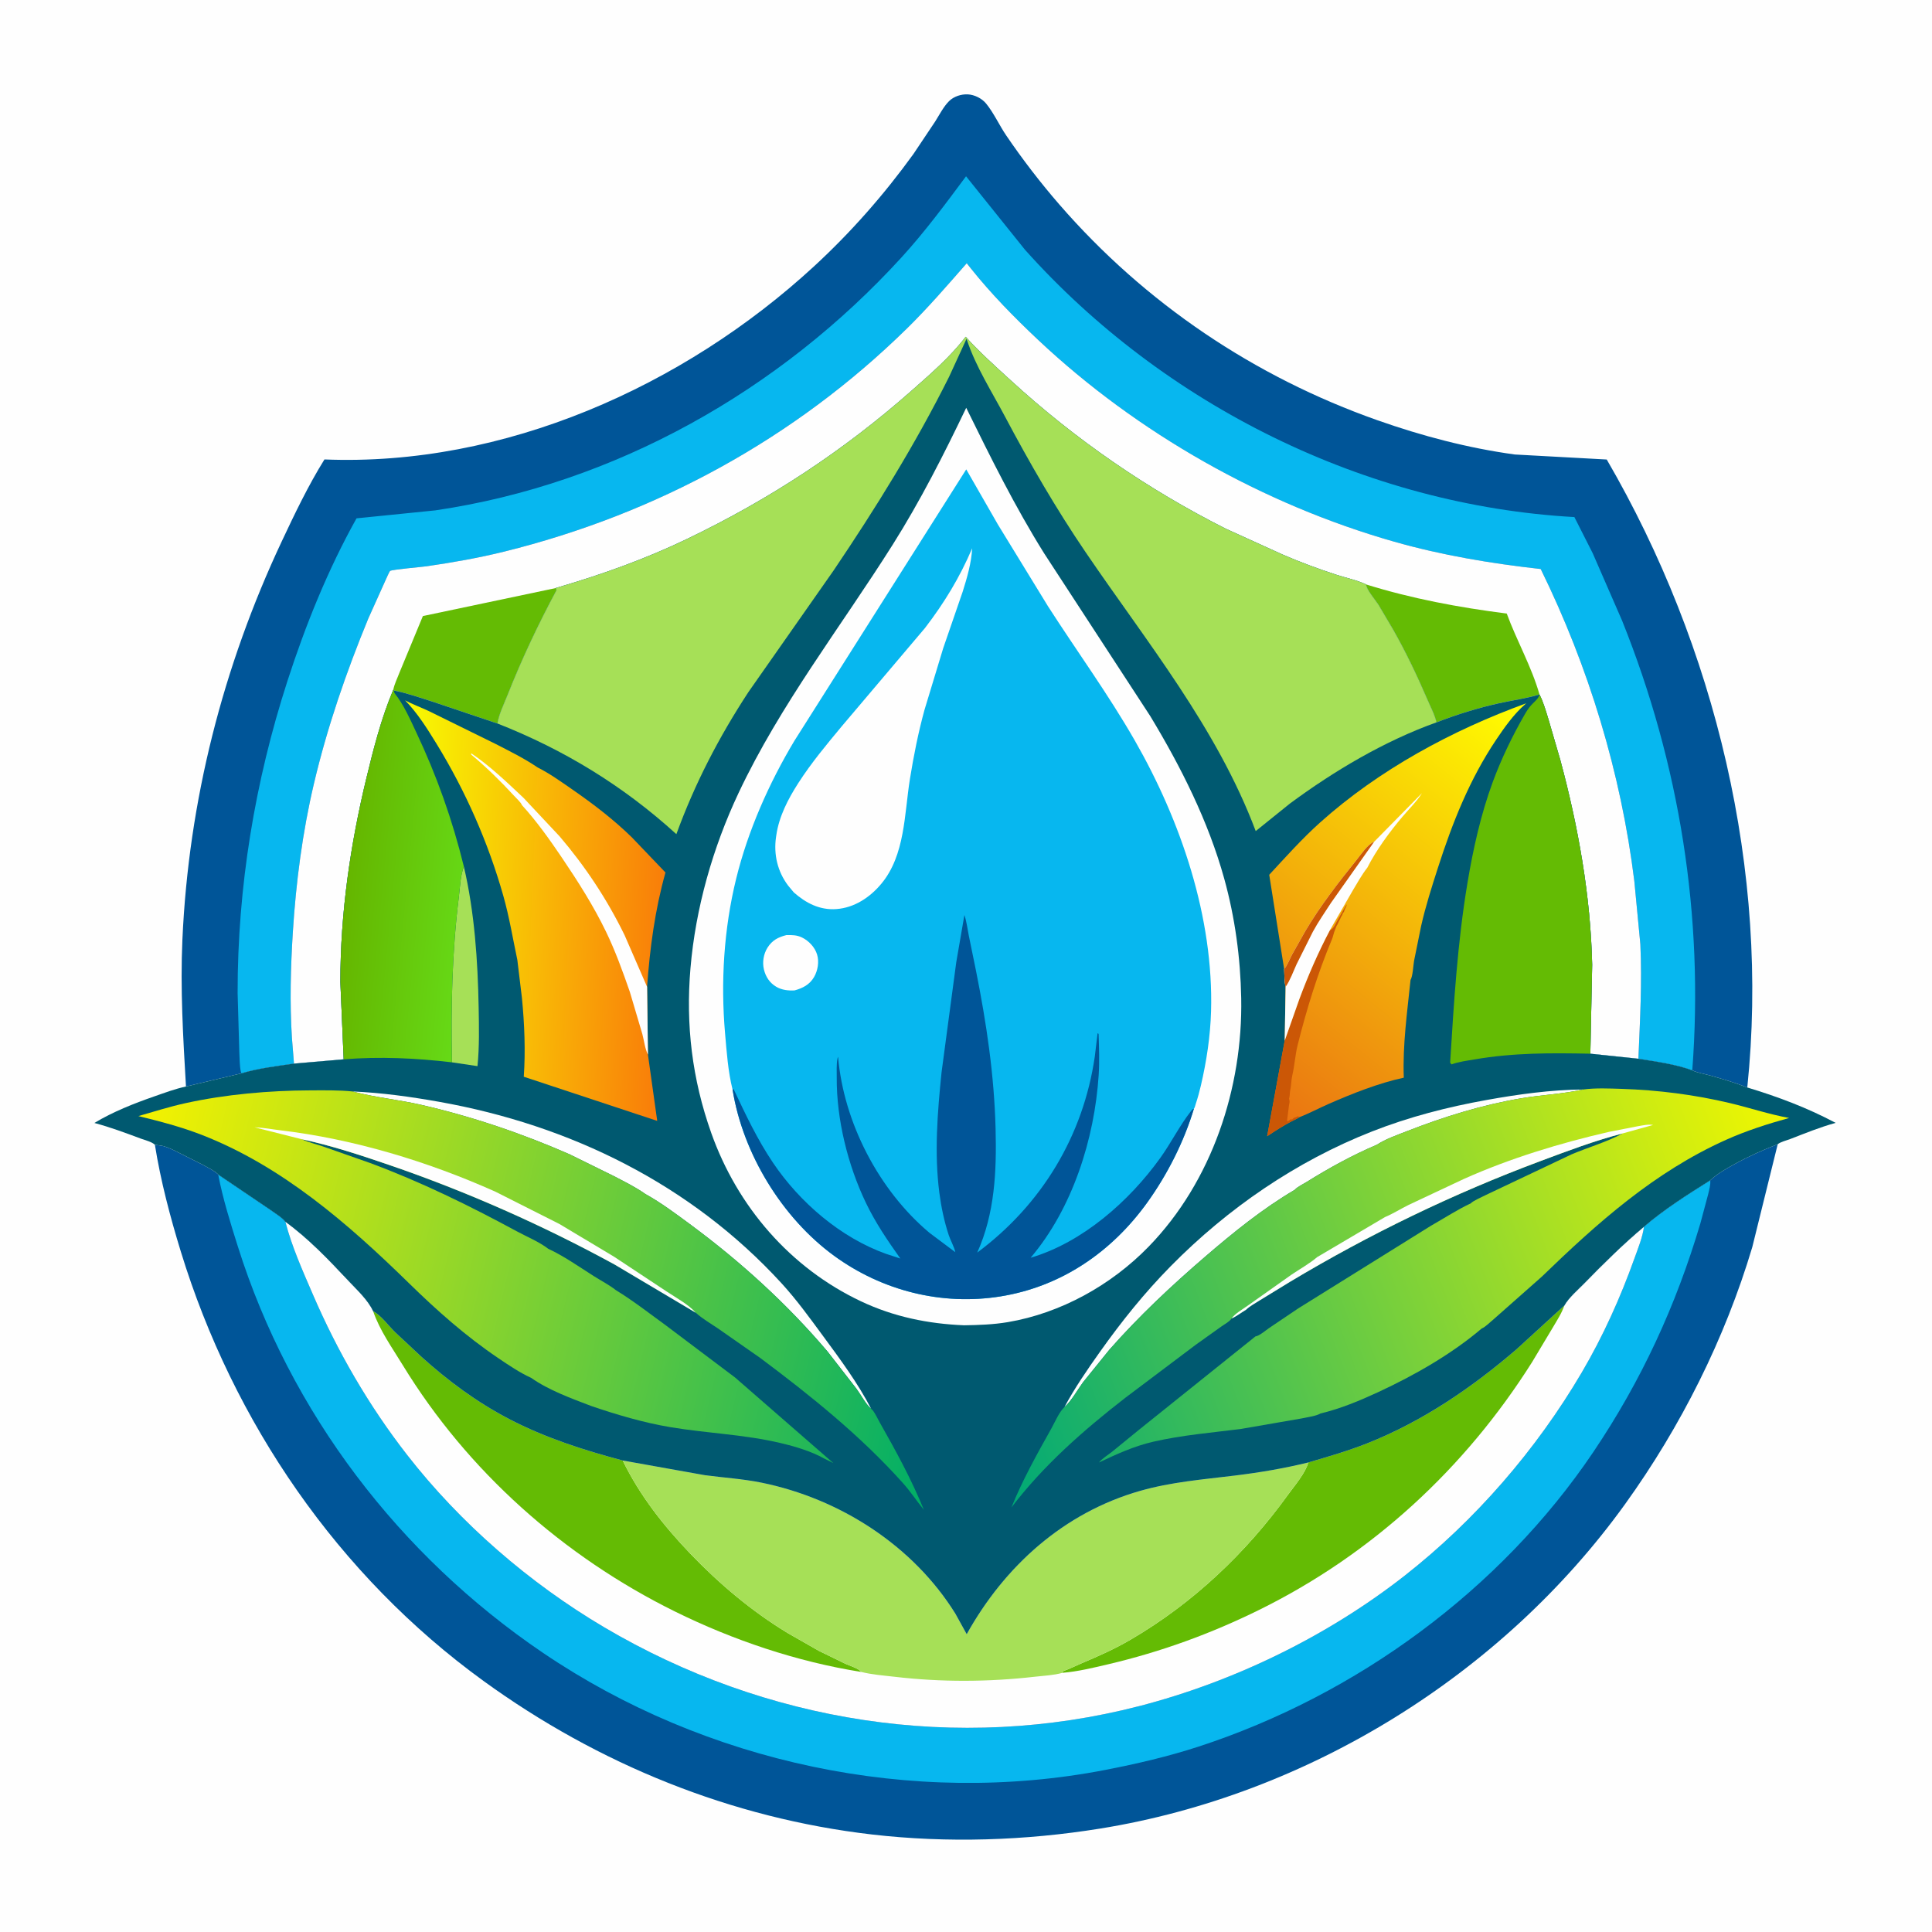
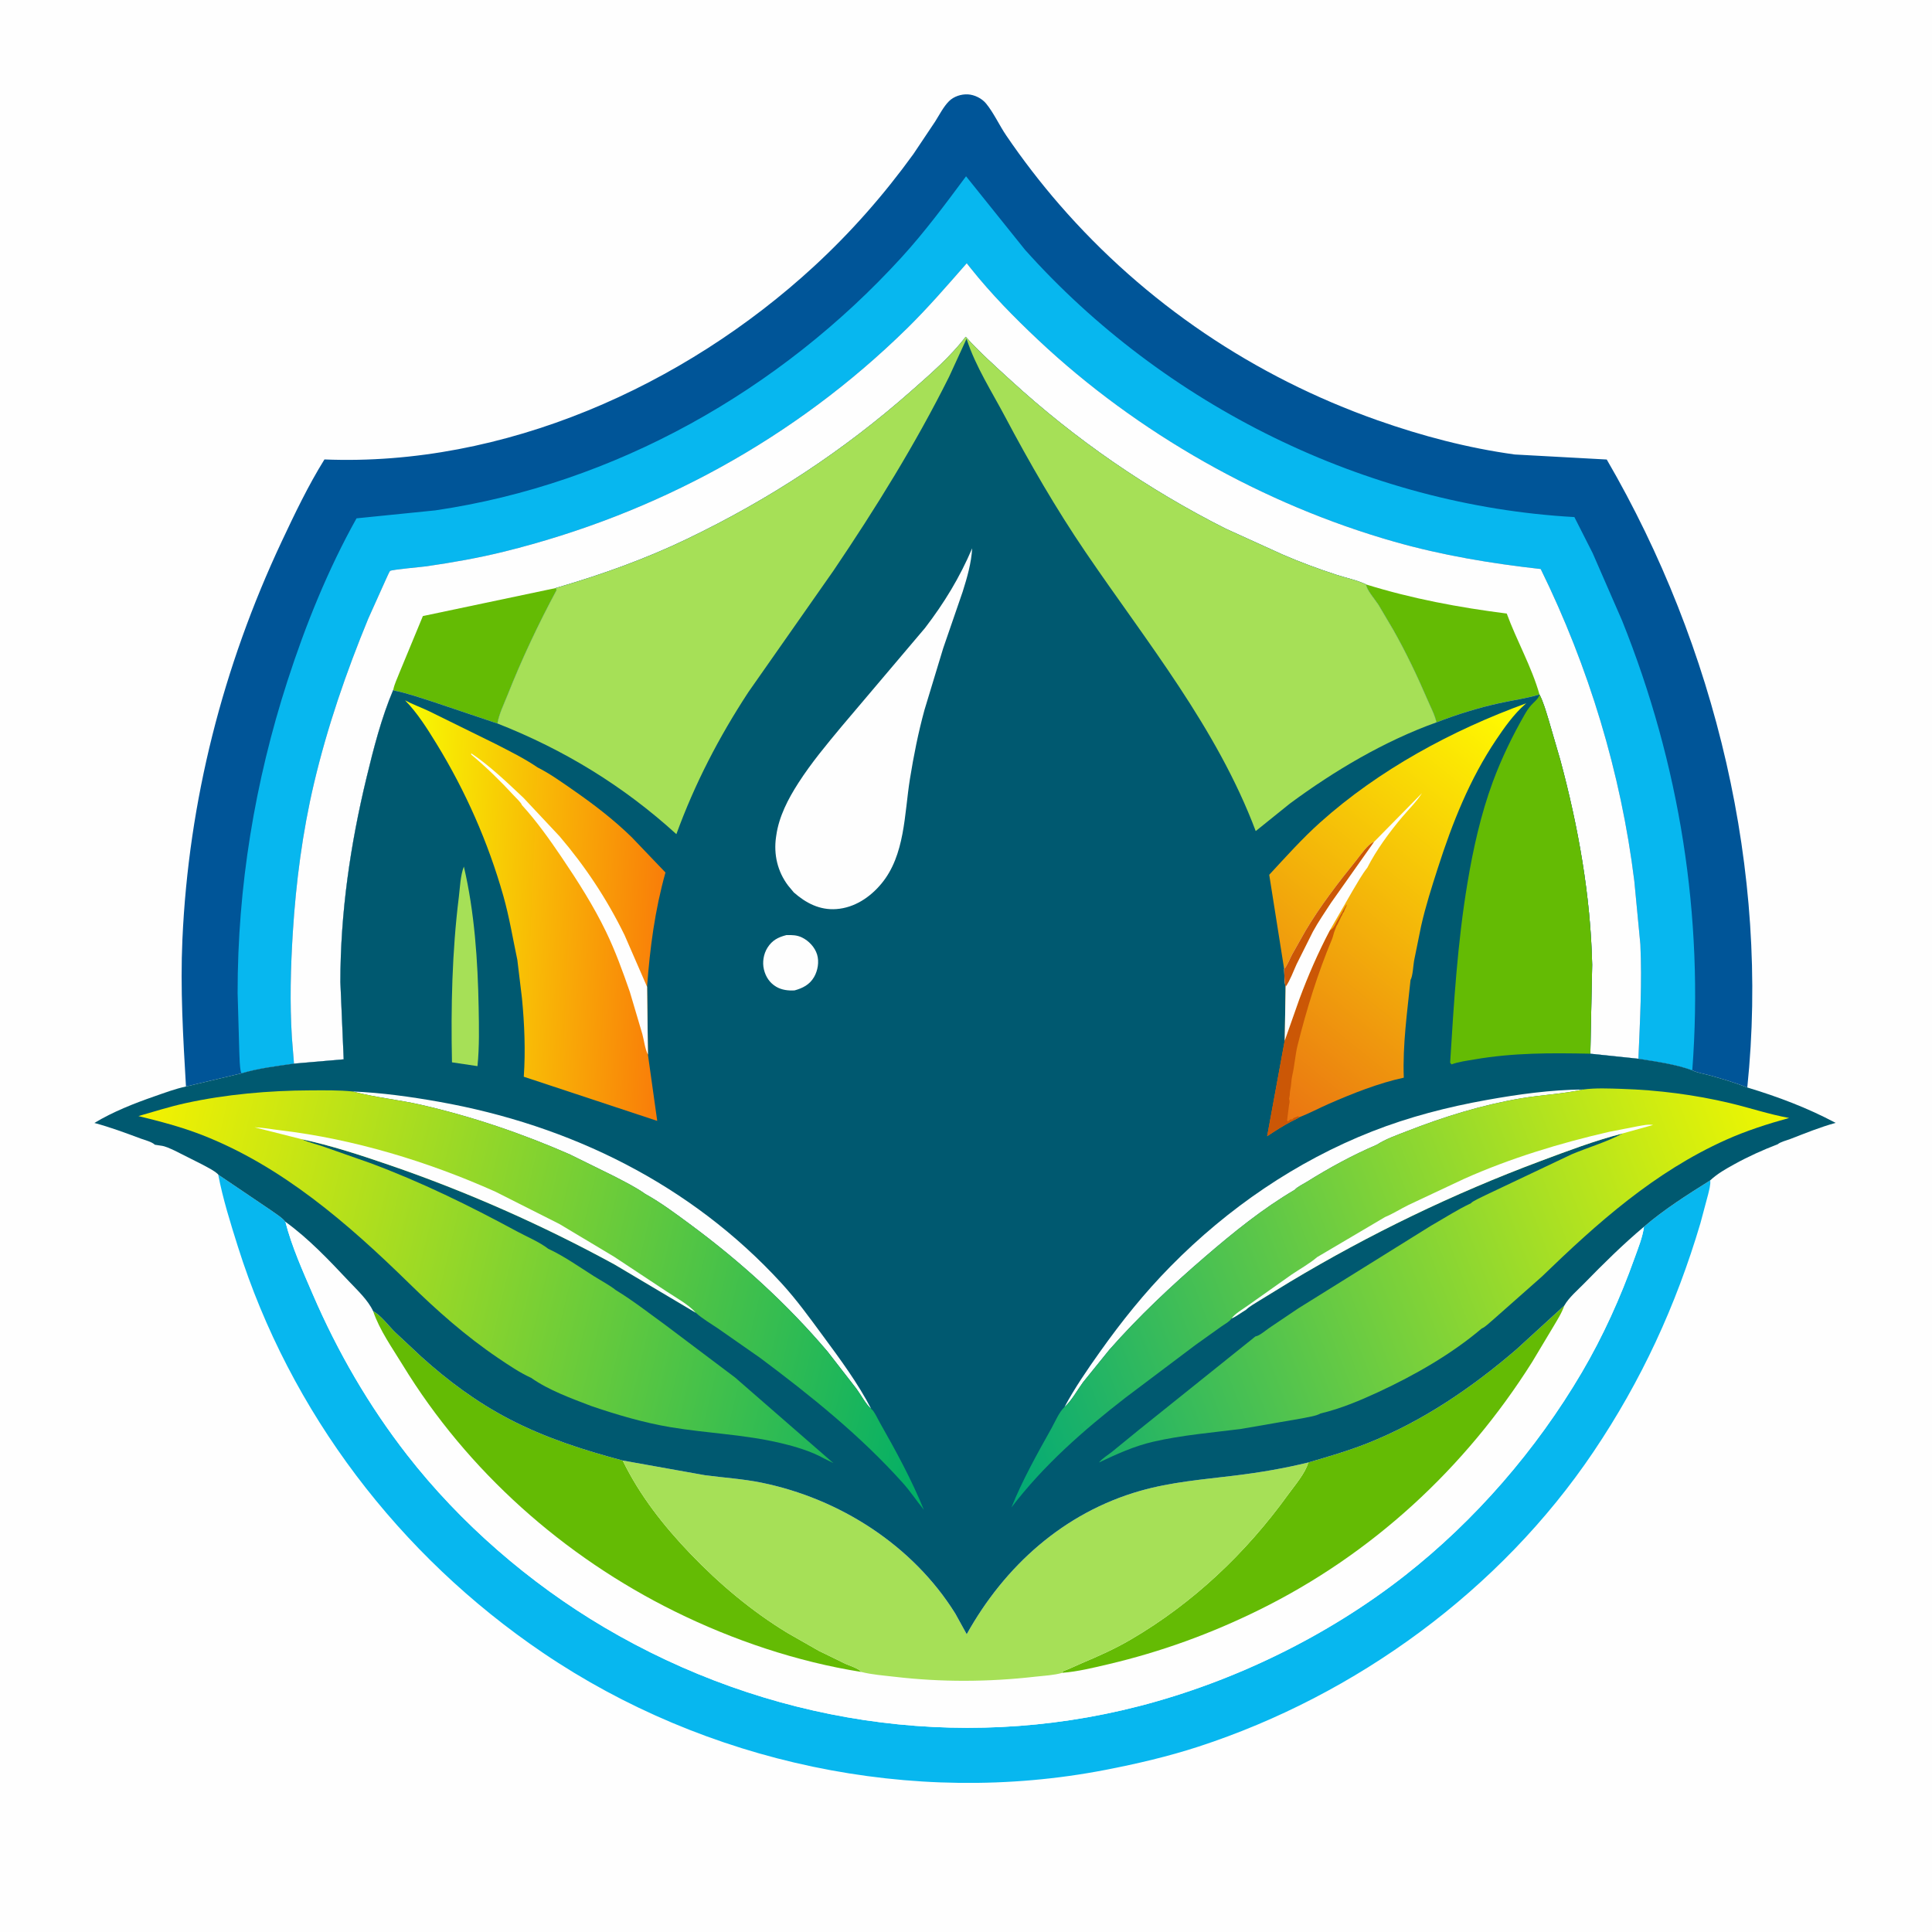
<svg xmlns="http://www.w3.org/2000/svg" version="1.1" style="display: block;" viewBox="0 0 2048 2048" width="1024" height="1024">
  <defs>
    <linearGradient id="Gradient1" gradientUnits="userSpaceOnUse" x1="369.153" y1="926.342" x2="494.815" y2="938.475">
      <stop class="stop0" offset="0" stop-opacity="1" stop-color="rgb(101,182,0)" />
      <stop class="stop1" offset="1" stop-opacity="1" stop-color="rgb(102,217,22)" />
    </linearGradient>
    <linearGradient id="Gradient2" gradientUnits="userSpaceOnUse" x1="1634.53" y1="762.727" x2="1320.38" y2="1152.87">
      <stop class="stop0" offset="0" stop-opacity="1" stop-color="rgb(255,255,0)" />
      <stop class="stop1" offset="1" stop-opacity="1" stop-color="rgb(234,117,18)" />
    </linearGradient>
    <linearGradient id="Gradient3" gradientUnits="userSpaceOnUse" x1="423.173" y1="959.287" x2="703.824" y2="970.795">
      <stop class="stop0" offset="0" stop-opacity="1" stop-color="rgb(248,251,2)" />
      <stop class="stop1" offset="1" stop-opacity="1" stop-color="rgb(249,125,9)" />
    </linearGradient>
    <linearGradient id="Gradient4" gradientUnits="userSpaceOnUse" x1="133.614" y1="1246.96" x2="1010.7" y2="1454.71">
      <stop class="stop0" offset="0" stop-opacity="1" stop-color="rgb(245,242,0)" />
      <stop class="stop1" offset="1" stop-opacity="1" stop-color="rgb(0,174,103)" />
    </linearGradient>
    <linearGradient id="Gradient5" gradientUnits="userSpaceOnUse" x1="1890.63" y1="1178.8" x2="1038.43" y2="1504.56">
      <stop class="stop0" offset="0" stop-opacity="1" stop-color="rgb(241,247,0)" />
      <stop class="stop1" offset="1" stop-opacity="1" stop-color="rgb(0,169,118)" />
    </linearGradient>
  </defs>
  <path transform="translate(0,0)" fill="rgb(254,254,254)" d="M -0 -0 L 2048 0 L 2048 2048 L -0 2048 L -0 -0 z" />
  <path transform="translate(0,0)" fill="rgb(0,85,152)" d="M 197.142 1151.75 C 194.096 1099.8 191.021 1048.03 193.357 995.953 C 199.95 849.011 236.228 706.758 298.694 573.817 C 312.411 544.625 326.863 514.419 343.933 487.03 C 534.01 494.708 724.639 409.736 862.872 282.352 C 902.101 246.201 937.024 206.465 968.275 163.25 L 991.318 128.808 C 995.789 121.764 1000.13 113.081 1006.02 107.229 C 1011.06 102.219 1018.97 99.662 1026 100.044 C 1033.02 100.425 1040.77 104.255 1045.26 109.713 C 1053.36 119.569 1059.42 132.991 1066.7 143.68 C 1083.97 169.06 1102.95 193.742 1123.08 216.92 C 1213.89 321.477 1329.69 399.476 1460.23 445.511 C 1507.52 462.187 1555.99 474.951 1605.72 481.78 L 1703.21 487.104 C 1818.61 685.544 1876 923.599 1852.2 1152.78 C 1839.41 1147.73 1826.23 1143.82 1813 1140.11 C 1806.77 1138.36 1799.7 1137.36 1793.88 1134.61 C 1776.26 1128.06 1755.26 1125.32 1736.77 1122.32 L 1685.83 1116.97 L 1687.76 1022.66 C 1686.1 949.518 1673 876.291 1654.03 805.797 L 1641.61 763.176 C 1638.83 754.194 1636.19 744.591 1631.93 736.202 C 1617.86 740.443 1603.24 742.317 1588.91 745.5 C 1566.6 750.456 1544.02 757.475 1522.71 765.768 C 1521.07 757.997 1516.7 749.844 1513.56 742.536 C 1502.55 716.897 1490.46 691.41 1476.65 667.142 L 1461.2 640.994 C 1457.55 635.319 1448.97 625.77 1448.04 619.503 C 1438.35 614.907 1426.87 612.642 1416.64 609.307 C 1397.3 602.998 1378.01 595.88 1359.36 587.765 L 1299.11 560.375 C 1216.46 518.702 1139.86 465.874 1071.6 403.397 C 1055.42 388.584 1038.31 373.344 1023.66 357.029 C 1007.79 377.954 986.401 396.437 966.75 413.796 C 894.018 478.043 815.606 529.405 728.238 571.373 C 684.537 592.366 638.959 608.718 592.489 622.345 C 592.215 622.426 589.278 623.236 589.188 623.357 L 589.972 625.521 C 570.459 661.789 553.042 698.785 537.88 737.055 C 534.132 746.514 528.919 756.919 527.328 766.938 L 458.785 743.873 C 445.097 739.566 431.736 734.755 417.615 731.986 L 416.882 731.258 C 404.388 760.639 396.027 793.303 388.547 824.262 C 371.309 895.619 360.856 967.361 360.795 1040.95 L 364.311 1122.92 L 311.65 1127.47 C 293.513 1130.1 273.432 1132.44 255.93 1137.8 L 197.142 1151.75 z" />
  <path transform="translate(0,0)" fill="rgb(7,183,239)" d="M 255.93 1137.8 L 255.402 1136.33 C 253.905 1130.22 254.1 1122.18 253.694 1115.87 L 251.885 1052.8 C 251.767 940.28 270.091 828.886 304.688 721.909 C 323.808 662.788 347.579 603.763 377.93 549.458 L 461.406 541.021 C 651.664 513.08 826.821 414.057 955.787 272.696 C 980.551 245.552 1002.18 216.305 1024.05 186.875 L 1086.54 264.758 C 1233.9 429.592 1447.74 535.776 1668.91 548.123 L 1688.27 586.302 L 1719.5 657.933 C 1780.53 810.055 1806.29 971.181 1793.88 1134.61 C 1776.26 1128.06 1755.26 1125.32 1736.77 1122.32 C 1738.47 1081.68 1740.73 1041.76 1738.85 1001.01 L 1732.43 933.832 C 1718.26 819.259 1684.07 706.809 1633.23 603.199 C 1580.53 597.294 1528.81 588.704 1477.74 574.153 C 1339.04 534.633 1205.65 459.217 1100.58 360.394 C 1075.08 336.406 1050.84 311.716 1028.96 284.32 L 1024.78 279.045 C 1004.13 302.586 983.758 326.252 961.385 348.207 C 842.463 464.908 696.057 544.695 534.546 584.708 C 507.671 591.366 479.715 596.285 452.307 600.266 C 446.929 601.048 415.954 603.698 413.569 605.176 C 412.834 605.632 410.006 612.254 409.36 613.548 L 390.391 655.713 C 367.005 712.481 346.932 770.696 332.826 830.494 C 320.638 882.162 313.692 935.552 310.397 988.5 C 308.092 1025.55 307.078 1063.11 309.449 1100.2 L 311.65 1127.47 C 293.513 1130.1 273.432 1132.44 255.93 1137.8 z" />
  <path transform="translate(0,0)" fill="rgb(254,254,254)" d="M 311.65 1127.47 L 309.449 1100.2 C 307.078 1063.11 308.092 1025.55 310.397 988.5 C 313.692 935.552 320.638 882.162 332.826 830.494 C 346.932 770.696 367.005 712.481 390.391 655.713 L 409.36 613.548 C 410.006 612.254 412.834 605.632 413.569 605.176 C 415.954 603.698 446.929 601.048 452.307 600.266 C 479.715 596.285 507.671 591.366 534.546 584.708 C 696.057 544.695 842.463 464.908 961.385 348.207 C 983.758 326.252 1004.13 302.586 1024.78 279.045 L 1028.96 284.32 C 1050.84 311.716 1075.08 336.406 1100.58 360.394 C 1205.65 459.217 1339.04 534.633 1477.74 574.153 C 1528.81 588.704 1580.53 597.294 1633.23 603.199 C 1684.07 706.809 1718.26 819.259 1732.43 933.832 L 1738.85 1001.01 C 1740.73 1041.76 1738.47 1081.68 1736.77 1122.32 L 1685.83 1116.97 L 1687.76 1022.66 C 1686.1 949.518 1673 876.291 1654.03 805.797 L 1641.61 763.176 C 1638.83 754.194 1636.19 744.591 1631.93 736.202 C 1617.86 740.443 1603.24 742.317 1588.91 745.5 C 1566.6 750.456 1544.02 757.475 1522.71 765.768 C 1521.07 757.997 1516.7 749.844 1513.56 742.536 C 1502.55 716.897 1490.46 691.41 1476.65 667.142 L 1461.2 640.994 C 1457.55 635.319 1448.97 625.77 1448.04 619.503 C 1438.35 614.907 1426.87 612.642 1416.64 609.307 C 1397.3 602.998 1378.01 595.88 1359.36 587.765 L 1299.11 560.375 C 1216.46 518.702 1139.86 465.874 1071.6 403.397 C 1055.42 388.584 1038.31 373.344 1023.66 357.029 C 1007.79 377.954 986.401 396.437 966.75 413.796 C 894.018 478.043 815.606 529.405 728.238 571.373 C 684.537 592.366 638.959 608.718 592.489 622.345 C 592.215 622.426 589.278 623.236 589.188 623.357 L 589.972 625.521 C 570.459 661.789 553.042 698.785 537.88 737.055 C 534.132 746.514 528.919 756.919 527.328 766.938 L 458.785 743.873 C 445.097 739.566 431.736 734.755 417.615 731.986 L 416.882 731.258 C 404.388 760.639 396.027 793.303 388.547 824.262 C 371.309 895.619 360.856 967.361 360.795 1040.95 L 364.311 1122.92 L 311.65 1127.47 z" />
  <path transform="translate(0,0)" fill="rgb(100,187,4)" d="M 589.188 623.357 L 589.972 625.521 C 570.459 661.789 553.042 698.785 537.88 737.055 C 534.132 746.514 528.919 756.919 527.328 766.938 L 458.785 743.873 C 445.097 739.566 431.736 734.755 417.615 731.986 L 416.882 731.258 C 418.001 725.269 421.217 718.94 423.367 713.209 L 448.273 653.047 L 589.188 623.357 z" />
  <path transform="translate(0,0)" fill="rgb(100,187,4)" d="M 1448.04 619.503 C 1496.86 634.681 1546.57 643.936 1597.22 650.388 C 1607.73 679.122 1623.6 706.752 1631.93 736.202 C 1617.86 740.443 1603.24 742.317 1588.91 745.5 C 1566.6 750.456 1544.02 757.475 1522.71 765.768 C 1521.07 757.997 1516.7 749.844 1513.56 742.536 C 1502.55 716.897 1490.46 691.41 1476.65 667.142 L 1461.2 640.994 C 1457.55 635.319 1448.97 625.77 1448.04 619.503 z" />
-   <path transform="translate(0,0)" fill="rgb(0,85,152)" d="M 164.183 1213.47 L 170.183 1214.39 C 175.463 1214.94 180.394 1217.57 185.187 1219.71 L 214.442 1234.44 C 219.804 1237.41 226.622 1240.56 231.087 1244.73 L 231.314 1245.15 L 286.672 1282.57 C 291.621 1286.21 298.778 1290.36 302.527 1295.12 C 327.19 1312.97 348.813 1335.82 369.586 1357.92 C 378.511 1367.41 390.002 1377.95 395.513 1389.83 C 404.035 1394.59 411.54 1404.95 418.5 1411.87 L 446.529 1438.09 C 474.967 1463.78 505.562 1486.43 539.613 1504.17 C 578.062 1524.2 618.413 1537.08 660.118 1548.2 L 747.125 1563.76 C 767.084 1566.42 787.385 1567.65 807.132 1571.67 C 889.993 1588.52 967.679 1638.14 1012.69 1710.5 L 1024.75 1732.33 C 1065.02 1660.02 1127.77 1603.49 1208.5 1580.42 C 1241.51 1570.99 1274.86 1568.34 1308.78 1564.19 C 1335.15 1560.97 1361.01 1556.61 1386.81 1550.29 C 1407.95 1544.12 1429 1538.04 1449.5 1529.91 C 1507.94 1506.74 1560.19 1471.06 1607.6 1430.29 L 1658.27 1383.91 C 1663 1375.5 1672.42 1367.52 1679.18 1360.6 C 1699.48 1339.8 1720.37 1319.08 1742.67 1300.4 C 1764.23 1281.85 1788.87 1266.34 1812.9 1251.22 C 1820.59 1244.09 1829.31 1239.18 1838.45 1234.14 C 1853.37 1225.9 1868.56 1219.06 1884.45 1212.95 L 1857.5 1321.98 C 1828.52 1419.11 1781.84 1512.22 1722.64 1594.45 C 1592.49 1775.23 1386.06 1902.96 1166.13 1938.38 C 1086.83 1951.15 1004.45 1953.88 924.552 1944.66 C 775.068 1927.39 634.18 1870.09 512.632 1781.95 C 358.523 1670.21 247.295 1507.95 191.656 1326.65 C 180.311 1289.68 170.278 1251.71 164.183 1213.47 z" />
  <path transform="translate(0,0)" fill="rgb(7,183,239)" d="M 231.314 1245.15 L 286.672 1282.57 C 291.621 1286.21 298.778 1290.36 302.527 1295.12 C 309.258 1321.37 320.953 1347.36 331.671 1372.21 C 357.808 1432.81 390.951 1490.08 431.533 1542.22 C 488.003 1614.78 561.343 1678.27 640.49 1725 C 811.628 1826.05 1014.78 1858.32 1207.72 1808.52 C 1307.99 1782.63 1407.23 1734.31 1488.86 1670.4 C 1563.69 1611.8 1628.56 1536.84 1676.72 1454.9 C 1699.26 1416.54 1717.66 1375.7 1732.62 1333.81 C 1736.36 1323.34 1741.29 1311.46 1742.67 1300.4 C 1764.23 1281.85 1788.87 1266.34 1812.9 1251.22 C 1813.47 1255.93 1811.76 1261.39 1810.71 1266.01 L 1802.51 1296.69 C 1776.55 1384.15 1740.03 1463.47 1688.98 1539.21 C 1590.35 1685.56 1437.82 1796.95 1270.42 1851.51 C 1238.28 1861.98 1205.08 1869.7 1171.92 1876.14 C 967.275 1915.82 747.834 1868.8 575.609 1752.09 C 423.238 1648.82 307.669 1497.37 252.163 1321.44 C 244.292 1296.5 236.243 1270.83 231.314 1245.15 z" />
  <path transform="translate(0,0)" fill="rgb(254,254,254)" d="M 302.527 1295.12 C 327.19 1312.97 348.813 1335.82 369.586 1357.92 C 378.511 1367.41 390.002 1377.95 395.513 1389.83 C 404.035 1394.59 411.54 1404.95 418.5 1411.87 L 446.529 1438.09 C 474.967 1463.78 505.562 1486.43 539.613 1504.17 C 578.062 1524.2 618.413 1537.08 660.118 1548.2 L 747.125 1563.76 C 767.084 1566.42 787.385 1567.65 807.132 1571.67 C 889.993 1588.52 967.679 1638.14 1012.69 1710.5 L 1024.75 1732.33 C 1065.02 1660.02 1127.77 1603.49 1208.5 1580.42 C 1241.51 1570.99 1274.86 1568.34 1308.78 1564.19 C 1335.15 1560.97 1361.01 1556.61 1386.81 1550.29 C 1407.95 1544.12 1429 1538.04 1449.5 1529.91 C 1507.94 1506.74 1560.19 1471.06 1607.6 1430.29 L 1658.27 1383.91 C 1663 1375.5 1672.42 1367.52 1679.18 1360.6 C 1699.48 1339.8 1720.37 1319.08 1742.67 1300.4 C 1741.29 1311.46 1736.36 1323.34 1732.62 1333.81 C 1717.66 1375.7 1699.26 1416.54 1676.72 1454.9 C 1628.56 1536.84 1563.69 1611.8 1488.86 1670.4 C 1407.23 1734.31 1307.99 1782.63 1207.72 1808.52 C 1014.78 1858.32 811.628 1826.05 640.49 1725 C 561.343 1678.27 488.003 1614.78 431.533 1542.22 C 390.951 1490.08 357.808 1432.81 331.671 1372.21 C 320.953 1347.36 309.258 1321.37 302.527 1295.12 z" />
  <path transform="translate(0,0)" fill="rgb(100,187,4)" d="M 395.513 1389.83 C 404.035 1394.59 411.54 1404.95 418.5 1411.87 L 446.529 1438.09 C 474.967 1463.78 505.562 1486.43 539.613 1504.17 C 578.062 1524.2 618.413 1537.08 660.118 1548.2 C 678.07 1585.18 703.682 1617.68 732.034 1647.21 C 762.689 1679.13 797.078 1708.13 835 1731.1 L 868 1749.94 L 896.201 1763.69 C 900.41 1765.58 910.47 1768.66 912.895 1772.3 C 844.991 1761.56 776.897 1738.6 715.355 1708.2 C 597.346 1649.91 495.588 1559.46 426.868 1446.97 C 415.749 1428.77 402.41 1410.16 395.513 1389.83 z" />
  <path transform="translate(0,0)" fill="rgb(100,187,4)" d="M 1386.81 1550.29 C 1407.95 1544.12 1429 1538.04 1449.5 1529.91 C 1507.94 1506.74 1560.19 1471.06 1607.6 1430.29 L 1658.27 1383.91 C 1655.5 1392.06 1650.5 1399.6 1646.18 1407.01 L 1623.93 1444.13 C 1552.94 1556.59 1454.36 1647.54 1335 1706.43 C 1283.57 1731.81 1230.67 1751.03 1174.81 1764.18 C 1159.12 1767.87 1142.16 1772.02 1126.09 1773.25 L 1126.93 1771.51 C 1133.74 1769.11 1140.33 1765.73 1147 1762.92 C 1164.79 1755.42 1181.66 1747.91 1198.37 1738.15 C 1264.7 1699.42 1320.58 1646.46 1365.39 1584.38 C 1372.21 1574.93 1383.88 1561.42 1386.81 1550.29 z" />
  <path transform="translate(0,0)" fill="rgb(166,224,87)" d="M 660.118 1548.2 L 747.125 1563.76 C 767.084 1566.42 787.385 1567.65 807.132 1571.67 C 889.993 1588.52 967.679 1638.14 1012.69 1710.5 L 1024.75 1732.33 C 1065.02 1660.02 1127.77 1603.49 1208.5 1580.42 C 1241.51 1570.99 1274.86 1568.34 1308.78 1564.19 C 1335.15 1560.97 1361.01 1556.61 1386.81 1550.29 C 1383.88 1561.42 1372.21 1574.93 1365.39 1584.38 C 1320.58 1646.46 1264.7 1699.42 1198.37 1738.15 C 1181.66 1747.91 1164.79 1755.42 1147 1762.92 C 1140.33 1765.73 1133.74 1769.11 1126.93 1771.51 L 1126.09 1773.25 L 1125.92 1773.36 C 1116.78 1775.88 1106.89 1776.29 1097.5 1777.35 C 1047.25 1783.06 997.912 1783.29 947.616 1777.37 C 936.152 1776.03 924.06 1775.17 912.895 1772.3 C 910.47 1768.66 900.41 1765.58 896.201 1763.69 L 868 1749.94 L 835 1731.1 C 797.078 1708.13 762.689 1679.13 732.034 1647.21 C 703.682 1617.68 678.07 1585.18 660.118 1548.2 z" />
  <path transform="translate(0,0)" fill="rgb(0,89,112)" d="M 589.188 623.357 C 589.278 623.236 592.215 622.426 592.489 622.345 C 638.959 608.718 684.537 592.366 728.238 571.373 C 815.606 529.405 894.018 478.043 966.75 413.796 C 986.401 396.437 1007.79 377.954 1023.66 357.029 C 1038.31 373.344 1055.42 388.584 1071.6 403.397 C 1139.86 465.874 1216.46 518.702 1299.11 560.375 L 1359.36 587.765 C 1378.01 595.88 1397.3 602.998 1416.64 609.307 C 1426.87 612.642 1438.35 614.907 1448.04 619.503 C 1448.97 625.77 1457.55 635.319 1461.2 640.994 L 1476.65 667.142 C 1490.46 691.41 1502.55 716.897 1513.56 742.536 C 1516.7 749.844 1521.07 757.997 1522.71 765.768 C 1544.02 757.475 1566.6 750.456 1588.91 745.5 C 1603.24 742.317 1617.86 740.443 1631.93 736.202 C 1636.19 744.591 1638.83 754.194 1641.61 763.176 L 1654.03 805.797 C 1673 876.291 1686.1 949.518 1687.76 1022.66 L 1685.83 1116.97 L 1736.77 1122.32 C 1755.26 1125.32 1776.26 1128.06 1793.88 1134.61 C 1799.7 1137.36 1806.77 1138.36 1813 1140.11 C 1826.23 1143.82 1839.41 1147.73 1852.2 1152.78 C 1884.68 1162.59 1915.88 1174.33 1945.86 1190.3 C 1929.24 1194.84 1913.65 1201.27 1897.62 1207.46 C 1894.02 1208.85 1887.24 1210.49 1884.45 1212.95 C 1868.56 1219.06 1853.37 1225.9 1838.45 1234.14 C 1829.31 1239.18 1820.59 1244.09 1812.9 1251.22 C 1788.87 1266.34 1764.23 1281.85 1742.67 1300.4 C 1720.37 1319.08 1699.48 1339.8 1679.18 1360.6 C 1672.42 1367.52 1663 1375.5 1658.27 1383.91 L 1607.6 1430.29 C 1560.19 1471.06 1507.94 1506.74 1449.5 1529.91 C 1429 1538.04 1407.95 1544.12 1386.81 1550.29 C 1361.01 1556.61 1335.15 1560.97 1308.78 1564.19 C 1274.86 1568.34 1241.51 1570.99 1208.5 1580.42 C 1127.77 1603.49 1065.02 1660.02 1024.75 1732.33 L 1012.69 1710.5 C 967.679 1638.14 889.993 1588.52 807.132 1571.67 C 787.385 1567.65 767.084 1566.42 747.125 1563.76 L 660.118 1548.2 C 618.413 1537.08 578.062 1524.2 539.613 1504.17 C 505.562 1486.43 474.967 1463.78 446.529 1438.09 L 418.5 1411.87 C 411.54 1404.95 404.035 1394.59 395.513 1389.83 C 390.002 1377.95 378.511 1367.41 369.586 1357.92 C 348.813 1335.82 327.19 1312.97 302.527 1295.12 C 298.778 1290.36 291.621 1286.21 286.672 1282.57 L 231.314 1245.15 L 231.087 1244.73 C 226.622 1240.56 219.804 1237.41 214.442 1234.44 L 185.187 1219.71 C 180.394 1217.57 175.463 1214.94 170.183 1214.39 L 164.183 1213.47 C 160.92 1210.33 153.616 1208.59 149.319 1206.99 C 133.062 1200.93 116.83 1194.88 100.057 1190.38 C 119.664 1178.53 142.124 1169.68 163.729 1162.17 C 174.707 1158.35 185.762 1154.17 197.142 1151.75 L 255.93 1137.8 C 273.432 1132.44 293.513 1130.1 311.65 1127.47 L 364.311 1122.92 L 360.795 1040.95 C 360.856 967.361 371.309 895.619 388.547 824.262 C 396.027 793.303 404.388 760.639 416.882 731.258 L 417.615 731.986 C 431.736 734.755 445.097 739.566 458.785 743.873 L 527.328 766.938 C 528.919 756.919 534.132 746.514 537.88 737.055 C 553.042 698.785 570.459 661.789 589.972 625.521 L 589.188 623.357 z" />
  <path transform="translate(0,0)" fill="rgb(166,224,87)" d="M 491.714 918.586 C 503.026 966.767 506.488 1018.59 507.393 1067.97 C 507.767 1088.4 508.218 1109.82 506.156 1130.15 L 479.113 1126.12 C 477.926 1067.24 479.16 1009.2 486.398 950.733 C 487.669 940.46 487.975 928.24 491.714 918.586 z" />
  <path transform="translate(0,0)" fill="rgb(254,254,254)" d="M 1128.38 1491.56 C 1139.15 1471.38 1152.75 1451.65 1166.01 1432.99 C 1189.03 1400.59 1213.07 1370.59 1241 1342.22 C 1301.37 1280.91 1374.11 1230.96 1454.36 1199.41 C 1493.73 1183.92 1534.52 1173.45 1576.09 1165.99 C 1609.67 1159.96 1644.01 1155.2 1678.15 1154.91 C 1656.55 1159.69 1634 1160.62 1612.14 1164.31 C 1570.88 1171.26 1530.09 1183.96 1491.19 1199.19 C 1481.05 1203.17 1468.74 1207.4 1459.62 1213.41 C 1433.95 1224.34 1408.82 1238.09 1385.18 1252.87 C 1381.66 1255.08 1375.06 1258.17 1372.63 1261.15 C 1338.45 1281.21 1307.3 1306.51 1277.31 1332.31 C 1241.5 1363.12 1207.2 1395.32 1175.94 1430.81 L 1148.01 1465.35 C 1141.98 1473.54 1135.93 1484.87 1128.38 1491.56 z" />
  <path transform="translate(0,0)" fill="rgb(254,254,254)" d="M 373.82 1157 C 404.709 1158.33 435.016 1162.54 465.427 1167.95 C 604.571 1192.71 732.323 1255.37 828.446 1360.31 C 844.438 1377.77 858.252 1396.93 872.27 1415.95 C 890.301 1440.43 909.61 1466.4 923.492 1493.47 C 917.629 1488.34 912.709 1478.7 907.982 1472.26 L 877.219 1432.68 C 834.72 1382.56 785.355 1337.63 732.576 1298.59 C 717.031 1287.09 700.833 1274.97 683.956 1265.59 C 673.687 1258.32 661.741 1252.48 650.591 1246.64 L 604.924 1224.17 L 604.88 1224.07 C 553.799 1201.68 500.747 1183.59 446.359 1171.13 C 422.837 1165.74 398.244 1163.4 375.043 1157.33 L 373.82 1157 z" />
-   <path transform="translate(0,0)" fill="url(#Gradient1)" d="M 416.882 731.258 L 417.615 731.986 C 417.803 733.363 417.667 734.115 418.551 735.215 C 427.873 746.803 434.562 762.15 440.925 775.598 C 462.862 821.957 479.499 868.783 491.714 918.586 C 487.975 928.24 487.669 940.46 486.398 950.733 C 479.16 1009.2 477.926 1067.24 479.113 1126.12 C 440.836 1121.63 402.776 1119.84 364.311 1122.92 L 360.795 1040.95 C 360.856 967.361 371.309 895.619 388.547 824.262 C 396.027 793.303 404.388 760.639 416.882 731.258 z" />
  <path transform="translate(0,0)" fill="rgb(100,187,4)" d="M 1631.93 736.202 C 1636.19 744.591 1638.83 754.194 1641.61 763.176 L 1654.03 805.797 C 1673 876.291 1686.1 949.518 1687.76 1022.66 L 1685.83 1116.97 C 1644.28 1116.11 1604.18 1115.92 1563.02 1123.04 C 1555.11 1124.41 1546.24 1125.47 1538.71 1128.29 L 1537.22 1126.5 C 1541.16 1062.78 1544.97 999.572 1555.48 936.49 C 1561.49 900.337 1569.72 863.172 1582.46 828.75 C 1591.57 804.157 1603.11 780.238 1616.18 757.5 C 1618.29 753.827 1620.5 750.421 1623.34 747.271 C 1626.14 744.169 1631.23 740.408 1631.93 736.202 z" />
  <path transform="translate(0,0)" fill="url(#Gradient2)" d="M 1345.43 927.297 C 1362.88 908.486 1380.2 889.052 1399.32 871.914 C 1461.71 815.983 1539.46 773.978 1617.89 745.525 L 1616.48 746.743 C 1604.68 757.101 1594.8 771.046 1586.09 784.01 C 1557.88 826.012 1539.63 872.047 1524.24 919.948 C 1517.69 940.318 1511.17 960.668 1506.46 981.562 L 1498.96 1018.5 C 1498.12 1023.24 1497.63 1034.9 1495.23 1038.79 C 1491.67 1073.37 1486.77 1107.49 1488.08 1142.39 C 1461.57 1148.05 1433.19 1159.35 1408.42 1170.2 C 1397.91 1174.81 1387.54 1180.39 1376.87 1184.51 C 1376.64 1185.13 1370.4 1187.98 1369.47 1188.47 C 1360.28 1193.23 1351.83 1198.71 1343.23 1204.45 L 1361.84 1103.15 L 1362.81 1046.09 C 1361.33 1040.32 1361.58 1033.29 1361.26 1027.29 L 1345.43 927.297 z" />
  <path transform="translate(0,0)" fill="rgb(203,87,6)" d="M 1409.61 986.298 L 1411.28 985.199 C 1414.17 983.152 1415.36 980.003 1416.99 976.995 L 1427.4 958.66 C 1427.6 960.2 1426.96 961.069 1426.29 962.409 C 1425.26 964.479 1425.7 963.472 1424.97 965.625 C 1423.93 968.72 1425.24 965.421 1423.51 968 L 1422.5 970.51 L 1421.51 972 L 1421.01 973.25 L 1418.4 978.625 C 1417.54 980.512 1418.07 979.454 1417.12 980.984 C 1416.29 982.312 1416.04 983.559 1415.5 985 L 1415.07 985.924 C 1413.73 989.017 1413.28 992.463 1411.95 995.631 C 1396.83 1031.67 1385.09 1069.74 1375.6 1107.62 C 1372.92 1118.28 1372.36 1129.44 1369.87 1140.02 C 1368.72 1144.9 1368.91 1150.08 1367.81 1154.93 C 1367.18 1157.68 1367.4 1160.39 1366.79 1163.17 C 1366.35 1165.17 1366.43 1164.2 1366.81 1166.25 C 1367.2 1168.37 1366.88 1169.33 1366.44 1171.35 L 1364.38 1187.51 L 1365 1188.76 C 1366.47 1188.02 1366.92 1187.66 1368 1186.51 L 1369.75 1186.75 L 1370.46 1185.93 C 1371.7 1184.7 1372.51 1184.65 1374.08 1184.08 L 1376.34 1183.14 L 1376.87 1184.51 C 1376.64 1185.13 1370.4 1187.98 1369.47 1188.47 C 1360.28 1193.23 1351.83 1198.71 1343.23 1204.45 L 1361.84 1103.15 L 1377.34 1059.14 C 1386.5 1034.43 1397.32 1009.58 1409.61 986.298 z" />
  <path transform="translate(0,0)" fill="rgb(254,254,254)" d="M 1456.65 892.297 L 1507.37 840.74 C 1501.63 849.818 1493.34 857.829 1486.4 866.061 C 1472.86 882.115 1458.91 901.09 1449.41 919.795 C 1443.48 927.303 1438.83 935.981 1433.87 944.151 L 1409.61 986.298 C 1397.32 1009.58 1386.5 1034.43 1377.34 1059.14 L 1361.84 1103.15 L 1362.81 1046.09 C 1361.33 1040.32 1361.58 1033.29 1361.26 1027.29 C 1364.78 1023.04 1367.02 1016.84 1369.62 1011.88 L 1383.81 986.753 C 1399.43 960.456 1418.63 935.578 1437.84 911.825 C 1442.21 906.418 1450.07 894.556 1456.65 892.297 z" />
  <path transform="translate(0,0)" fill="rgb(203,87,6)" d="M 1361.26 1027.29 C 1364.78 1023.04 1367.02 1016.84 1369.62 1011.88 L 1383.81 986.753 C 1399.43 960.456 1418.63 935.578 1437.84 911.825 C 1442.21 906.418 1450.07 894.556 1456.65 892.297 L 1411 956.918 C 1404.45 967.022 1397.42 977.13 1391.67 987.709 L 1374.5 1022 C 1370.91 1029.85 1367.7 1039.02 1362.81 1046.09 C 1361.33 1040.32 1361.58 1033.29 1361.26 1027.29 z" />
  <path transform="translate(0,0)" fill="url(#Gradient3)" d="M 548.396 1017.52 C 543.582 994.763 539.91 972.122 533.549 949.66 C 517.496 892.978 493.475 838.495 462.665 788.307 C 452.928 772.445 442.45 755.737 429.39 742.376 C 437.556 746.731 446.264 749.848 454.622 753.803 L 525.255 788.563 C 540.238 796.267 555.975 804.01 569.878 813.522 C 582.575 819.879 594.669 828.564 606.342 836.638 C 628.663 852.076 650.28 868.572 669.728 887.563 L 705.424 924.885 C 694.275 964.578 688.88 1005.05 685.941 1046.12 L 686.835 1117.96 L 696.685 1188.19 L 555.221 1141.38 C 557.142 1114.01 555.942 1085.16 553.273 1057.88 L 548.396 1017.52 z" />
  <path transform="translate(0,0)" fill="rgb(254,254,254)" d="M 553.195 853.359 C 552.684 851.131 546.765 845.535 545.024 843.647 C 530.595 828.002 515.83 813.523 499.5 799.872 L 499.5 798.51 C 519.516 812.044 537.304 829.169 554.874 845.704 L 593.218 886.585 C 620.563 918.62 643.575 953.407 662.065 991.273 L 685.941 1046.12 L 686.835 1117.96 C 683.618 1111.49 682.789 1103.2 680.92 1096.19 L 667.662 1051.45 C 660.164 1029.85 652.373 1008.31 642.426 987.691 C 629.25 960.378 612.569 934.203 595.588 909.094 C 582.594 889.881 568.848 870.507 553.195 853.359 z" />
  <path transform="translate(0,0)" fill="url(#Gradient4)" d="M 563.103 1460.62 C 550.994 1455.15 538.932 1446.94 527.955 1439.52 C 493.584 1416.26 463.171 1389.25 433.561 1360.28 C 369.238 1297.36 298.951 1236.12 213.958 1203.05 C 191.98 1194.5 169.582 1188.69 146.741 1183.08 C 163.205 1178.37 179.655 1173.14 196.387 1169.45 C 239.161 1160.03 285.277 1155.99 329.013 1155.84 C 343.917 1155.79 358.983 1155.51 373.82 1157 L 375.043 1157.33 C 398.244 1163.4 422.837 1165.74 446.359 1171.13 C 500.747 1183.59 553.799 1201.68 604.88 1224.07 L 604.924 1224.17 L 650.591 1246.64 C 661.741 1252.48 673.687 1258.32 683.956 1265.59 C 700.833 1274.97 717.031 1287.09 732.576 1298.59 C 785.355 1337.63 834.72 1382.56 877.219 1432.68 L 907.982 1472.26 C 912.709 1478.7 917.629 1488.34 923.492 1493.47 C 926.233 1494.96 931.014 1505.15 932.74 1508.19 C 949.655 1537.93 966.437 1568.7 979.319 1600.44 C 971.785 1591.23 965.301 1581.25 957.341 1572.34 C 912.423 1522.11 859.435 1479.48 805.612 1439.3 L 761.011 1408.16 C 753.354 1402.96 744.345 1397.78 737.538 1391.55 L 651.567 1340.48 C 575.729 1298.99 494.665 1263.06 412.911 1235.02 C 382.314 1224.53 351.377 1214.31 319.699 1207.59 C 327.025 1210.94 334.823 1212.74 342.429 1215.3 L 392.377 1232.85 C 446.18 1252.82 497.48 1277.96 547.884 1305.26 C 558.304 1310.9 571.802 1316.49 581.139 1323.75 C 597.688 1331.39 613.889 1342.87 629.328 1352.64 C 636.905 1357.43 645.756 1362.02 652.76 1367.55 C 671.007 1378.72 687.707 1391.75 704.98 1404.3 L 779.261 1460.25 L 883.335 1550.89 L 873.729 1546.14 C 859.865 1538.35 842.988 1533.39 827.598 1529.73 C 789.118 1520.58 749.682 1519.38 710.793 1512.87 C 682.299 1508.1 653.81 1499.69 626.502 1490.34 C 605.486 1482.29 581.565 1473.66 563.103 1460.62 z" />
  <path transform="translate(0,0)" fill="rgb(254,254,254)" d="M 319.699 1207.59 L 269.879 1195 C 278.844 1195.27 287.618 1197.03 296.509 1198.08 C 374.737 1207.32 453.373 1231.14 525.174 1263.25 L 592.95 1297.46 L 650.67 1331.99 L 706.643 1369.02 C 716.353 1375.46 730.008 1382.87 737.538 1391.55 L 651.567 1340.48 C 575.729 1298.99 494.665 1263.06 412.911 1235.02 C 382.314 1224.53 351.377 1214.31 319.699 1207.59 z" />
  <path transform="translate(0,0)" fill="url(#Gradient5)" d="M 1678.15 1154.91 C 1691.39 1153.16 1705.71 1153.82 1719.06 1154.25 C 1757.7 1155.5 1796.26 1160.41 1833.89 1169.35 C 1854.87 1174.33 1875.34 1181.27 1896.57 1185.09 C 1873.93 1191.31 1851.1 1198.66 1829.66 1208.27 C 1753.68 1242.33 1693.43 1296.21 1634.28 1353.4 L 1582.97 1398.77 C 1579.67 1401.43 1574.44 1406.83 1570.74 1408.21 C 1538.7 1435.46 1499.36 1457.89 1461.25 1475.57 C 1441.8 1484.59 1420.76 1493.4 1399.85 1498.32 C 1395.04 1501.16 1385.5 1502.35 1379.9 1503.58 L 1315.06 1514.81 C 1284.1 1518.71 1253.03 1521.27 1222.56 1528.27 C 1202.11 1532.97 1183.78 1541.41 1164.96 1550.29 C 1168.15 1546.16 1174.51 1542.38 1178.7 1539.03 L 1207 1515.93 L 1330.85 1416.62 C 1334.5 1416.4 1341.91 1410.13 1345.06 1407.94 L 1376.16 1386.98 L 1516.99 1299.27 C 1530.98 1291.34 1544.82 1282.26 1559.36 1275.46 C 1560.33 1273.5 1572.54 1268.05 1575.28 1266.64 L 1665.88 1223.69 C 1683.63 1216.15 1703.34 1210.6 1720.22 1201.44 C 1690.57 1209.08 1661.66 1220.05 1633 1230.76 C 1540.52 1265.32 1452.1 1308.04 1367.43 1358.78 L 1335.14 1378.56 C 1330.43 1381.59 1324.84 1384.51 1320.86 1388.37 C 1315.85 1391.38 1310.71 1395.3 1305.47 1397.72 C 1303.04 1401.28 1298.32 1403.53 1294.81 1406.06 L 1267.45 1425.58 L 1193 1481.63 C 1148.84 1515.86 1106.13 1553.33 1072.17 1597.96 C 1083.7 1569.21 1099.39 1541.2 1114.51 1514.2 C 1118.34 1507.35 1122.71 1496.8 1128.38 1491.56 C 1135.93 1484.87 1141.98 1473.54 1148.01 1465.35 L 1175.94 1430.81 C 1207.2 1395.32 1241.5 1363.12 1277.31 1332.31 C 1307.3 1306.51 1338.45 1281.21 1372.63 1261.15 C 1375.06 1258.17 1381.66 1255.08 1385.18 1252.87 C 1408.82 1238.09 1433.95 1224.34 1459.62 1213.41 C 1468.74 1207.4 1481.05 1203.17 1491.19 1199.19 C 1530.09 1183.96 1570.88 1171.26 1612.14 1164.31 C 1634 1160.62 1656.55 1159.69 1678.15 1154.91 z" />
  <path transform="translate(0,0)" fill="rgb(254,254,254)" d="M 1468.16 1290.14 C 1476.7 1286.59 1484.98 1281.29 1493.33 1277.2 L 1551.85 1249.7 C 1600.69 1227.83 1653.93 1211.67 1706 1199.73 L 1736.28 1193.83 C 1741.52 1192.96 1747.11 1191.58 1752.4 1192.5 L 1720.22 1201.44 C 1690.57 1209.08 1661.66 1220.05 1633 1230.76 C 1540.52 1265.32 1452.1 1308.04 1367.43 1358.78 L 1335.14 1378.56 C 1330.43 1381.59 1324.84 1384.51 1320.86 1388.37 C 1315.85 1391.38 1310.71 1395.3 1305.47 1397.72 C 1309.09 1392.41 1317.19 1387.98 1322.4 1384.2 L 1368.99 1351.23 C 1377.88 1345.15 1388.04 1339.65 1396.17 1332.64 L 1468.16 1290.14 z" />
  <path transform="translate(0,0)" fill="rgb(166,224,87)" d="M 589.188 623.357 C 589.278 623.236 592.215 622.426 592.489 622.345 C 638.959 608.718 684.537 592.366 728.238 571.373 C 815.606 529.405 894.018 478.043 966.75 413.796 C 986.401 396.437 1007.79 377.954 1023.66 357.029 C 1038.31 373.344 1055.42 388.584 1071.6 403.397 C 1139.86 465.874 1216.46 518.702 1299.11 560.375 L 1359.36 587.765 C 1378.01 595.88 1397.3 602.998 1416.64 609.307 C 1426.87 612.642 1438.35 614.907 1448.04 619.503 C 1448.97 625.77 1457.55 635.319 1461.2 640.994 L 1476.65 667.142 C 1490.46 691.41 1502.55 716.897 1513.56 742.536 C 1516.7 749.844 1521.07 757.997 1522.71 765.768 C 1467.79 785.368 1414.05 817.238 1367.24 851.904 L 1331.12 880.977 C 1289.9 771.519 1215.74 680.87 1150.65 585.156 C 1119.46 539.291 1091.21 490.423 1065.26 441.433 C 1051.39 415.242 1034.23 388.504 1024.97 360.283 L 1024.59 359.107 L 1006.12 399.308 C 970.446 470.757 928.211 538.785 883.545 604.89 L 793.296 733.698 C 762.007 781.513 736.59 830.509 716.978 884.234 C 660.725 833.043 597.965 794.722 527.328 766.938 C 528.919 756.919 534.132 746.514 537.88 737.055 C 553.042 698.785 570.459 661.789 589.972 625.521 L 589.188 623.357 z" />
-   <path transform="translate(0,0)" fill="rgb(254,254,254)" d="M 1024.23 432.287 C 1049.98 484.703 1075.86 537.059 1106.87 586.641 L 1219.3 759.06 C 1251.88 812.963 1280.87 870.571 1297.74 931.445 C 1309.17 972.688 1314.92 1015.29 1315.73 1058.02 C 1317.53 1153.25 1284.69 1252.48 1217.6 1321.5 C 1177.99 1362.24 1124.44 1392.08 1068.19 1401.54 C 1052.95 1404.1 1037.39 1404.63 1021.96 1404.86 C 983.797 1403.29 947.519 1395.89 912.794 1379.5 C 837.682 1344.05 781.615 1278.99 753.93 1200.92 C 733.696 1143.86 726.806 1086.7 731.913 1026.5 C 737.332 962.624 755.563 898.592 782.901 840.599 C 827.066 746.908 891.301 664.569 946.347 577.316 C 975.633 530.895 1000.53 481.742 1024.23 432.287 z" />
-   <path transform="translate(0,0)" fill="rgb(7,183,239)" d="M 776.567 1155.07 C 771.733 1135.81 770.321 1115.17 768.599 1095.4 C 763.858 1040.97 767.316 984.615 780.355 931.5 C 792.859 880.567 815.211 830.122 842.128 785.219 L 1024.26 497.545 L 1057.76 555.909 L 1110.91 642.656 C 1141.38 690.117 1174.91 736.037 1202.95 785 C 1251.89 870.466 1286.63 972.674 1283.76 1072.18 C 1283 1098.6 1278.98 1124.98 1272.99 1150.71 C 1271.46 1157.31 1269.66 1163.87 1267.5 1170.29 C 1267.06 1171.61 1266.45 1174.48 1265.58 1175.33 C 1255.08 1210.2 1237.5 1244.94 1216.28 1274.52 C 1178.59 1327.07 1125.03 1363.88 1060.51 1374.25 C 998.383 1384.22 935.201 1368.3 884.421 1331.35 C 829.03 1291.05 787.437 1222.8 776.567 1155.07 z" />
  <path transform="translate(0,0)" fill="rgb(254,254,254)" d="M 833.627 991.231 C 839.515 991.121 844.716 991.129 850.172 993.788 C 857.361 997.292 863.77 1004.08 866.145 1011.81 C 868.507 1019.5 866.902 1028.92 862.91 1035.76 C 858.248 1043.75 850.931 1047.51 842.277 1049.87 C 835.647 1050.28 828.759 1049.47 822.932 1046.06 C 815.896 1041.94 811.634 1035.46 809.764 1027.58 C 807.968 1020.01 809.376 1011.27 813.52 1004.66 C 818.525 996.684 824.92 993.462 833.627 991.231 z" />
  <path transform="translate(0,0)" fill="rgb(254,254,254)" d="M 1030.54 581.221 C 1029.66 596.899 1025.17 612.361 1020.46 627.265 L 999.835 687.132 L 979.978 752.575 C 973.403 776.563 968.51 801.194 964.561 825.748 C 958.575 862.976 959.507 906.548 934.203 936.857 C 922.172 951.268 905.741 962.255 886.574 963.66 C 868.958 964.95 854.326 957.313 841.471 946 L 835.44 938.746 C 824.189 923.865 819.976 905.701 822.623 887.34 L 822.902 885.5 C 825.74 865.498 835.432 846.891 846.234 830.087 C 860.075 808.554 876.087 789.416 892.383 769.798 L 980.572 665.67 C 1001.1 638.864 1017.25 612.3 1030.54 581.221 z" />
-   <path transform="translate(0,0)" fill="rgb(0,85,152)" d="M 776.567 1155.07 L 777.667 1154.56 C 790.284 1181.32 802.786 1207.88 819.376 1232.5 C 847.761 1274.63 891.19 1311.98 939.356 1329.17 L 954.408 1334.09 C 940.867 1315.05 928.014 1296.14 917.869 1275 C 898.725 1235.1 886.71 1186.55 886.977 1142.31 C 887.015 1136.02 886.552 1128.67 887.699 1122.5 C 887.904 1121.4 888.04 1121.17 888.414 1120.26 C 894.281 1189.89 931.722 1261.95 985.285 1306.84 L 1012.65 1327.35 C 1011.4 1321.4 1007.61 1315.07 1005.65 1309.11 C 1000.92 1294.76 997.738 1279.59 995.778 1264.62 C 990.261 1222.45 993.788 1178.91 998.076 1136.8 L 1013.68 1020 L 1022.32 969.953 C 1024.67 977.109 1025.55 984.637 1027.01 992.005 L 1034.54 1028.75 C 1045.71 1084.65 1053.88 1139.38 1055.36 1196.47 C 1056.52 1241.35 1054.61 1286.26 1035.9 1327.8 C 1104.09 1277.1 1148.29 1204.23 1160.54 1119.95 L 1163.5 1095.23 L 1164.57 1096 C 1164.99 1110.45 1165.59 1125.1 1164.65 1139.55 C 1160.27 1207.22 1136.82 1281.12 1092.51 1333.26 C 1147.5 1317.06 1196.96 1273.38 1229.94 1227.48 C 1241.41 1211.51 1250.43 1193.18 1262.5 1177.82 C 1263.46 1176.61 1264.08 1175.63 1265.58 1175.33 C 1255.08 1210.2 1237.5 1244.94 1216.28 1274.52 C 1178.59 1327.07 1125.03 1363.88 1060.51 1374.25 C 998.383 1384.22 935.201 1368.3 884.421 1331.35 C 829.03 1291.05 787.437 1222.8 776.567 1155.07 z" />
</svg>